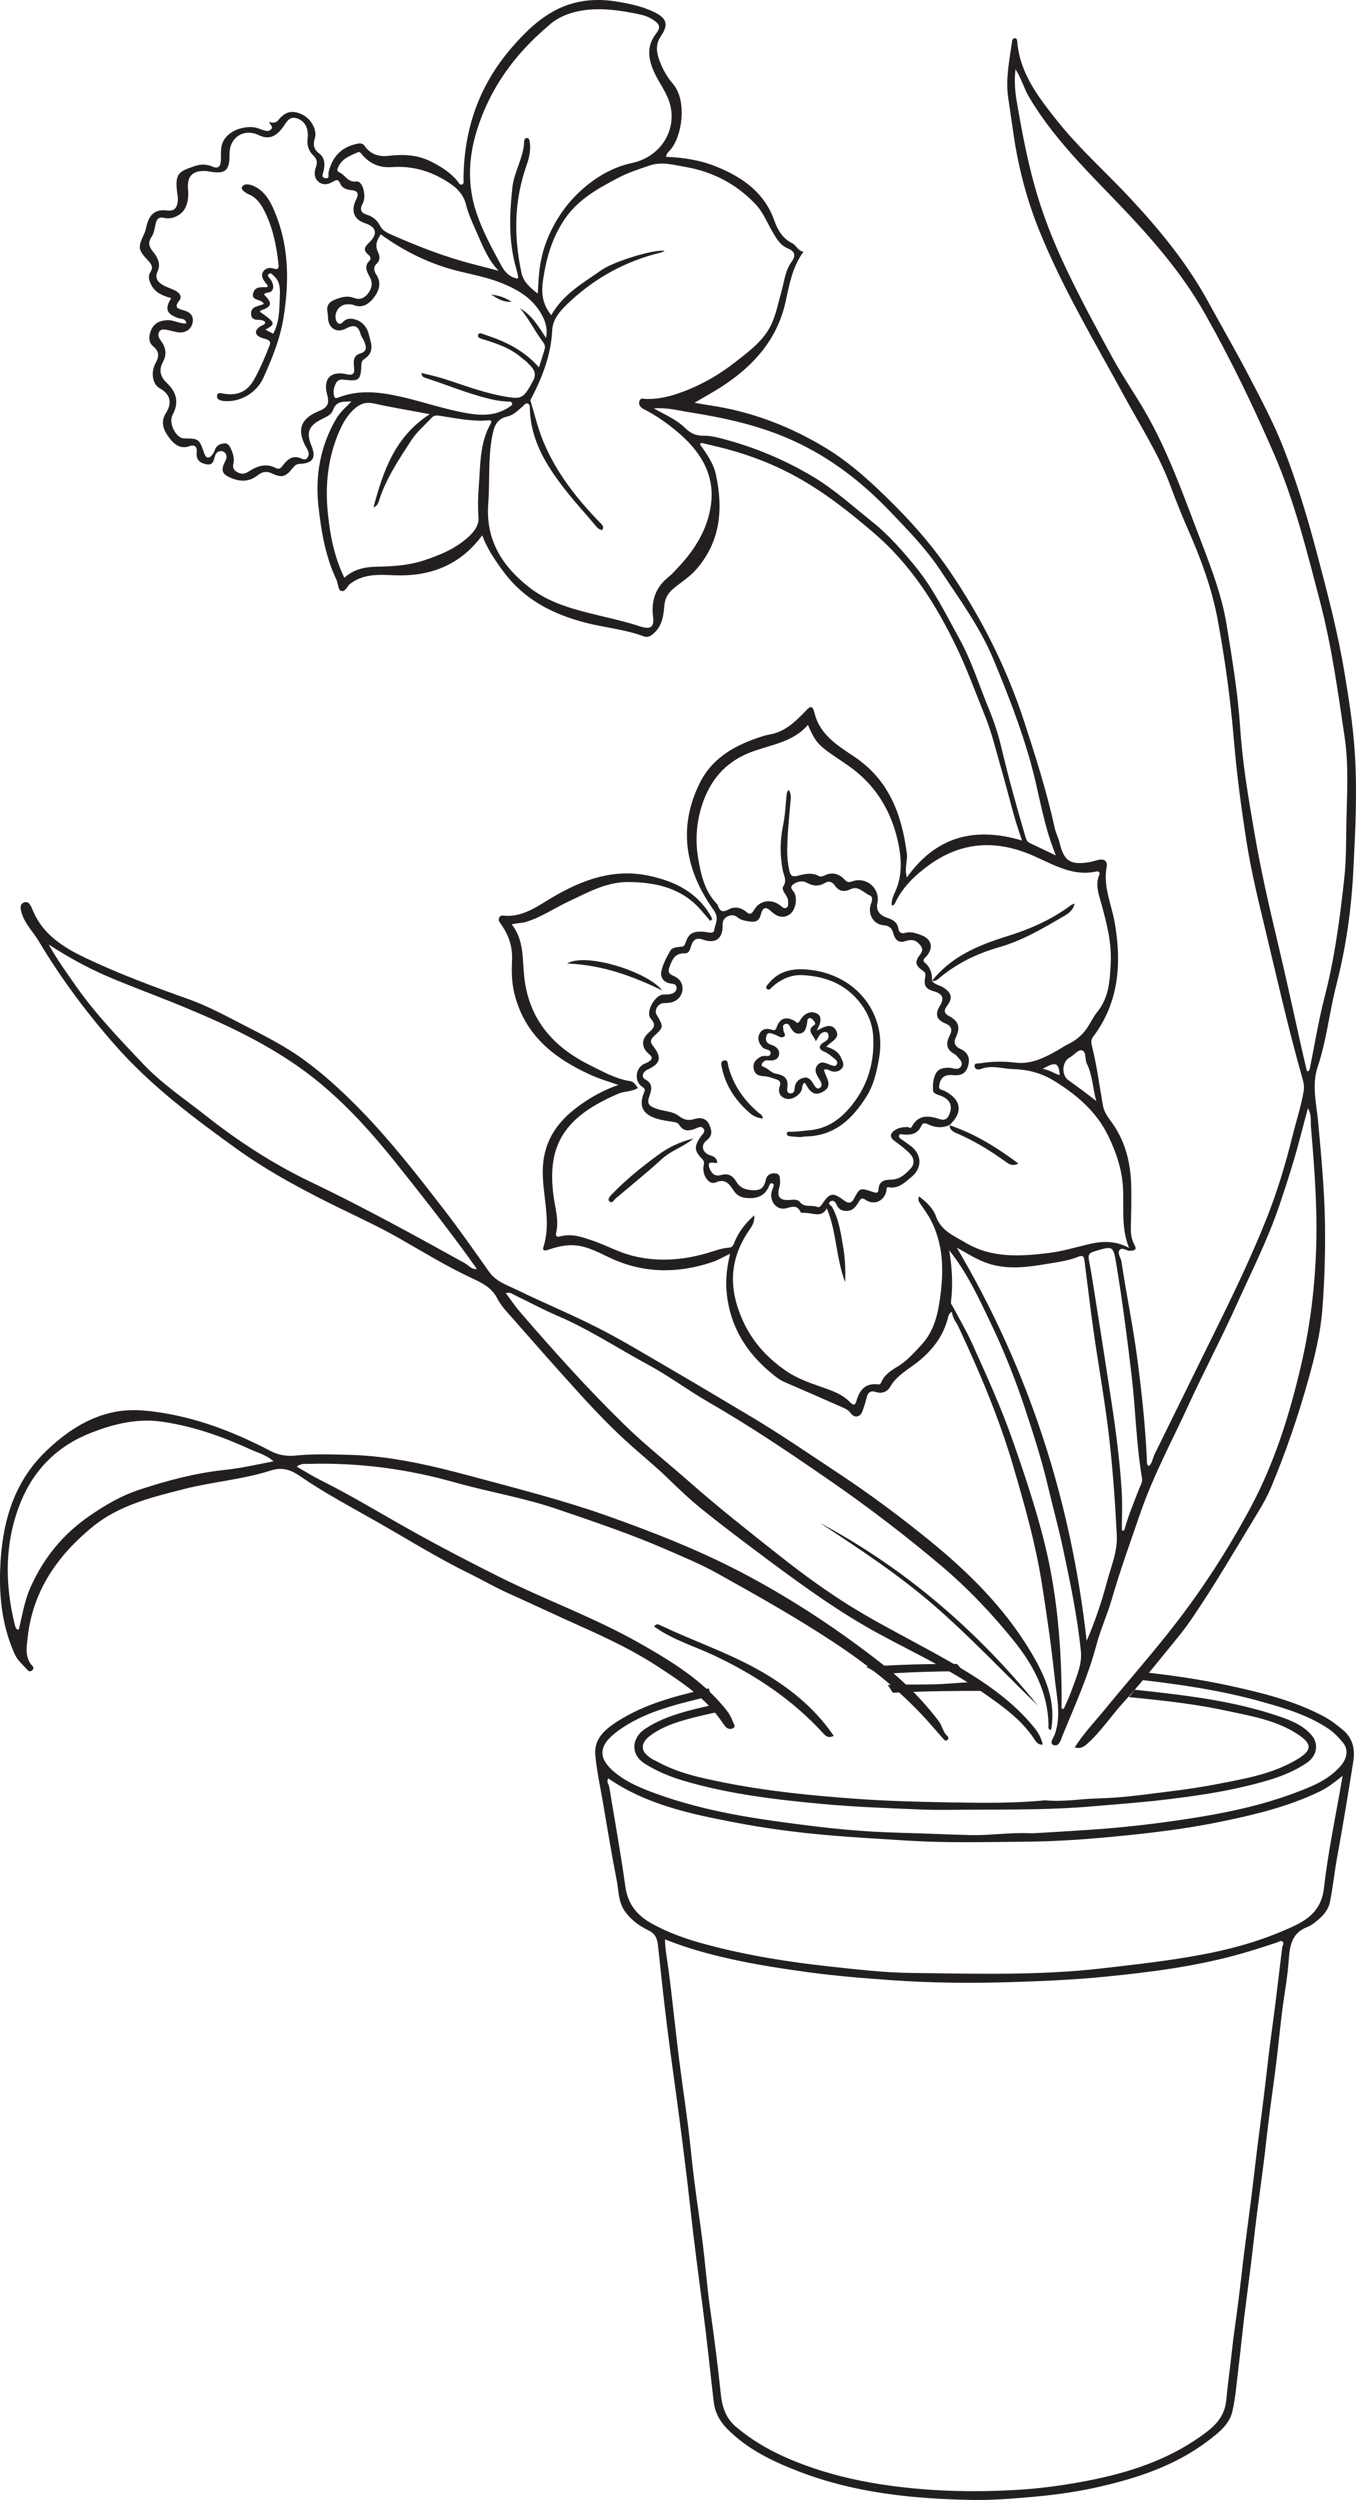
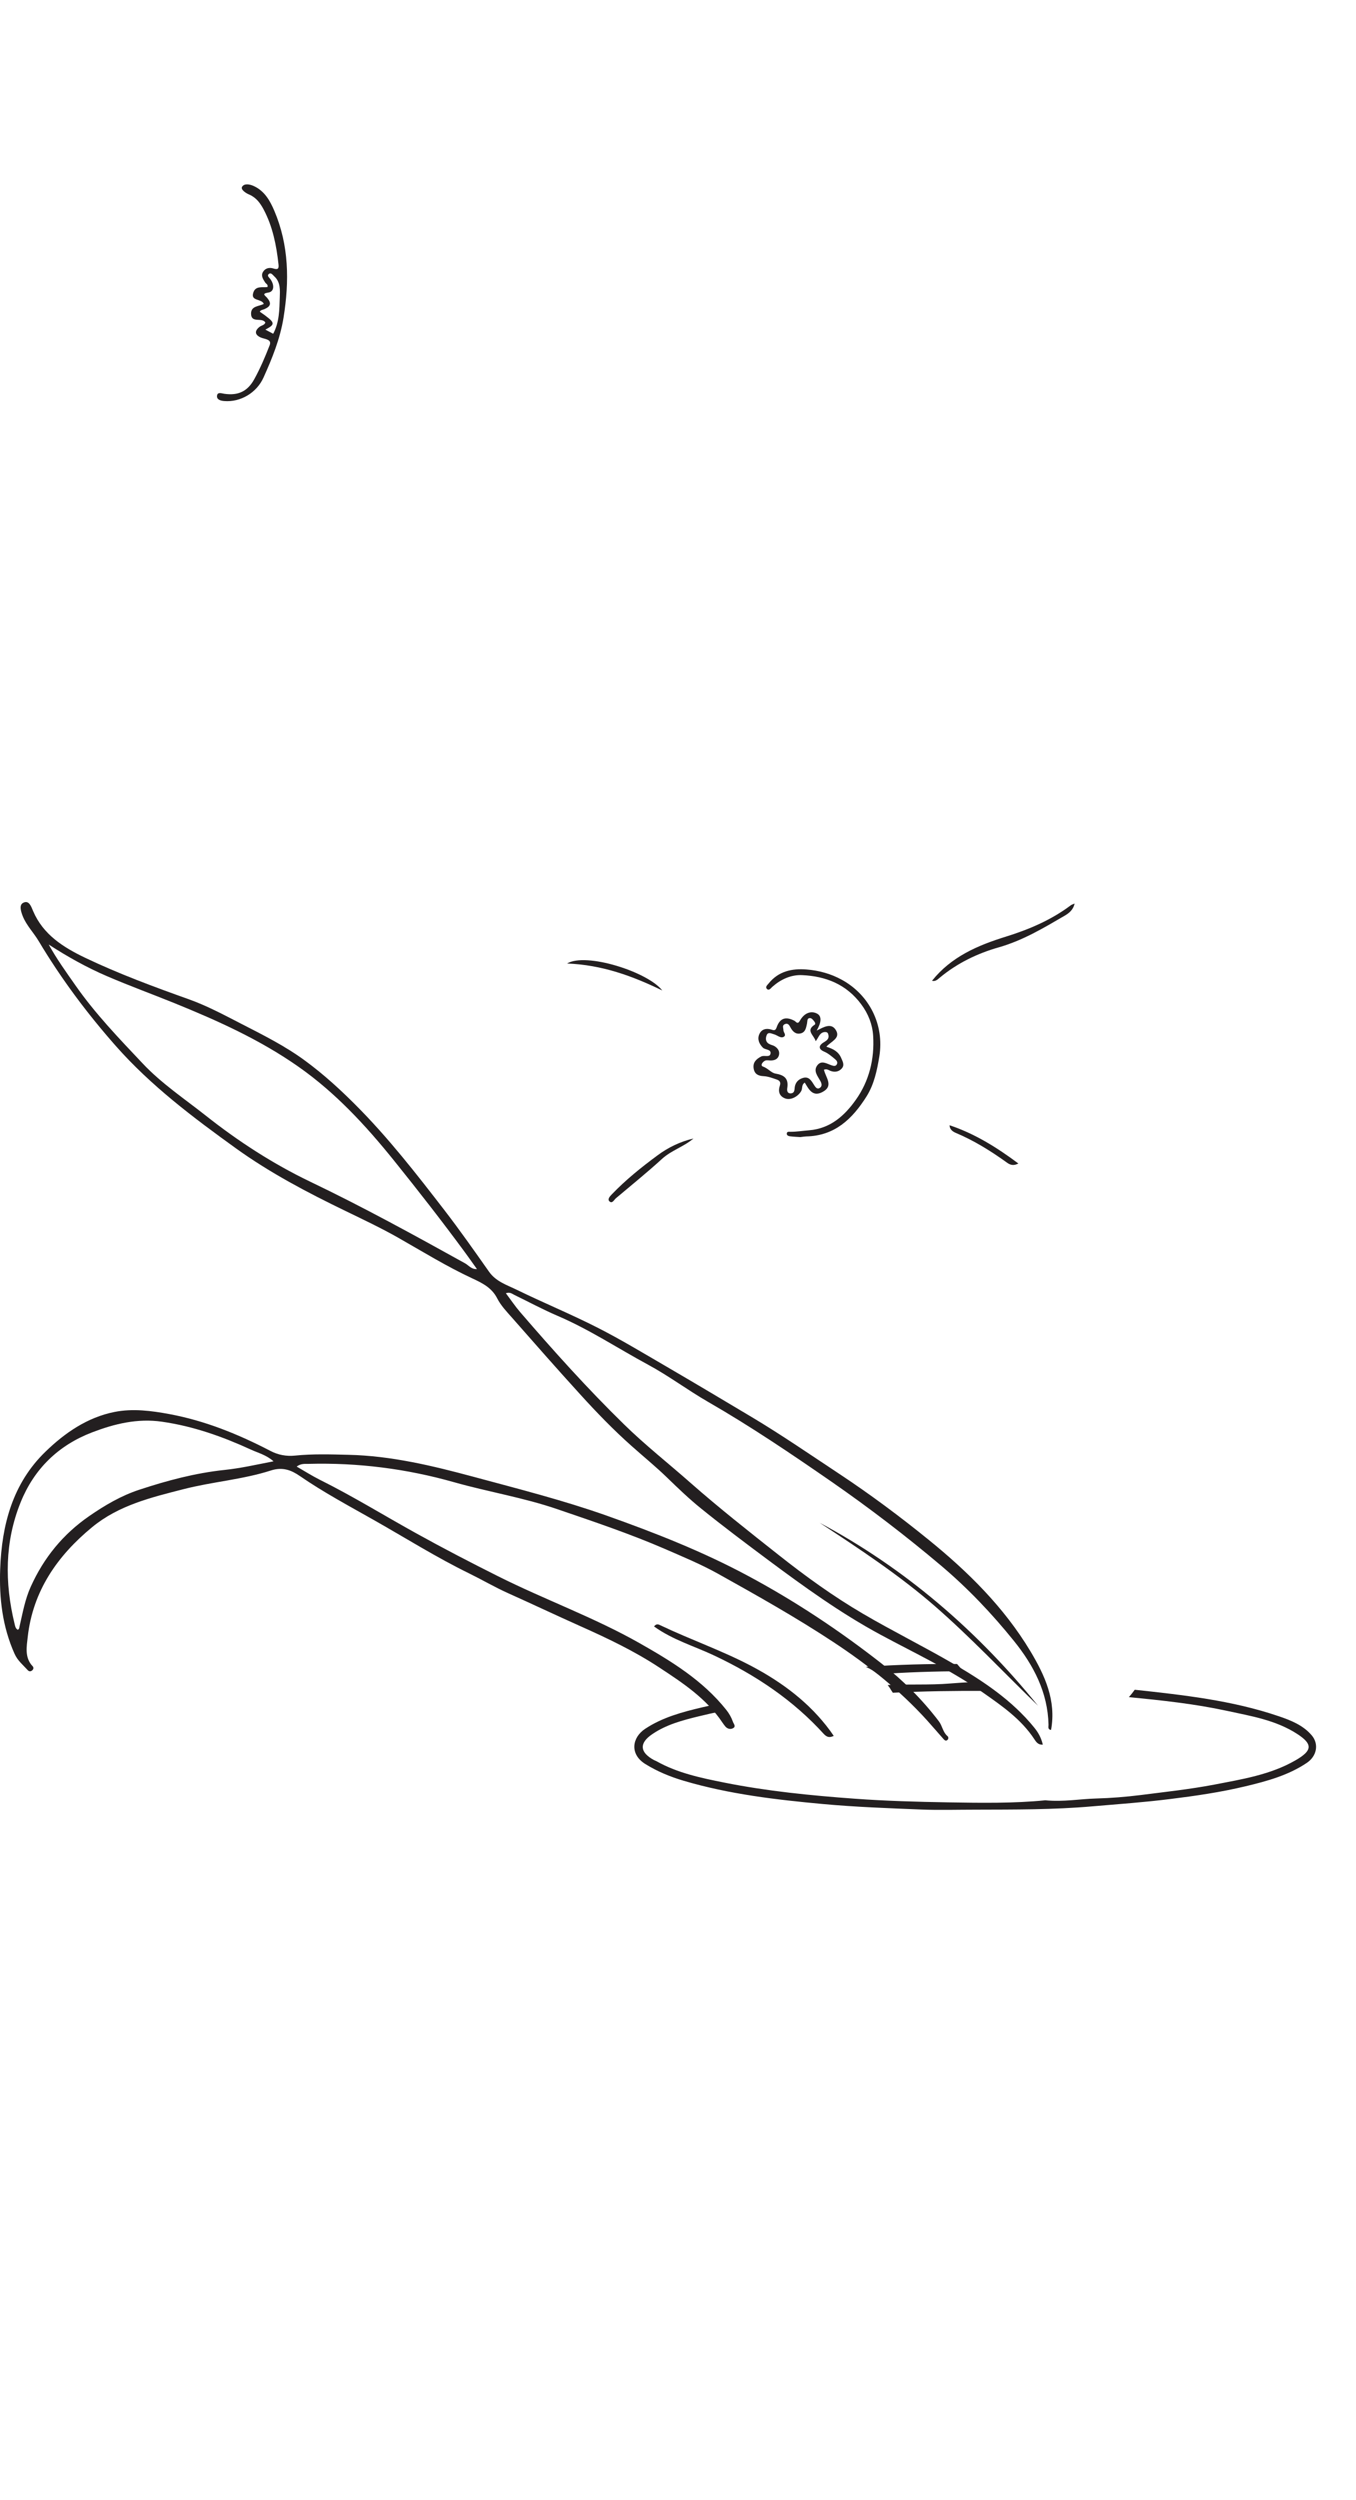
<svg xmlns="http://www.w3.org/2000/svg" width="119.822pt" height="220.76pt" viewBox="0 0 119.822 220.76" version="1.1">
  <defs>
    <clipPath id="clip1">
      <path d="M 12 0 L 119.82 0 L 119.82 155 L 12 155 Z M 12 0 " />
    </clipPath>
    <clipPath id="clip2">
-       <path d="M 52 147 L 119.82 147 L 119.82 220.762 L 52 220.762 Z M 52 147 " />
-     </clipPath>
+       </clipPath>
  </defs>
  <g id="surface1">
    <g clip-path="url(#clip1)" clip-rule="nonzero">
-       <path style=" stroke:none;fill-rule:evenodd;fill:rgb(13.73%,12.16%,12.549%);fill-opacity:1;" d="M 93.645 94.941 C 93.547 93.82 93.297 93.727 92.129 94.383 C 92.695 94.461 93.105 94.777 93.645 94.941 M 96.871 97.223 C 96.555 96.129 96.555 94.977 96.043 93.941 C 95.852 93.562 96 92.902 95.641 92.762 C 95.289 92.625 94.93 93.168 94.543 93.367 C 93.844 93.727 93.762 94.926 94.406 95.383 C 95.23 95.973 96.043 96.57 96.871 97.223 M 99.133 135.129 C 99.199 135.137 99.27 135.145 99.34 135.152 C 99.684 133.871 100.199 132.652 100.676 131.422 C 100.785 131.137 100.969 130.883 100.91 130.527 C 100.395 127.488 100.348 124.406 99.98 121.352 C 99.598 118.125 99.184 114.902 98.652 111.699 C 98.367 109.984 98.383 110 96.695 110.504 C 96.195 110.648 96.137 110.855 96.234 111.332 C 96.492 112.637 96.672 113.961 96.887 115.273 C 97.312 117.879 97.703 120.488 98.109 123.098 C 98.555 125.969 98.949 128.844 99.121 131.742 C 99.188 132.867 99.133 134.004 99.133 135.129 M 44.059 23.91 C 43.055 22.859 42.59 21.574 42.051 20.359 C 41.711 19.602 41.363 18.828 41.16 18 C 40.98 17.293 40.5 16.711 39.887 16.285 C 38.305 15.176 36.559 14.613 34.621 14.758 C 33.539 14.836 32.676 14.457 31.988 13.648 C 31.875 13.52 31.805 13.359 31.586 13.461 C 30.945 13.754 30.266 13.977 29.926 14.68 C 29.828 14.879 29.695 15.098 29.996 15.223 C 30.508 15.441 30.73 16.133 31.48 16.023 C 31.82 15.977 32.062 16.422 32.137 16.801 C 32.219 17.211 32.238 17.633 32.035 18.012 C 31.777 18.488 31.887 18.801 32.406 18.957 C 32.945 19.117 33.332 19.441 33.59 19.949 C 33.762 20.285 34.078 20.492 34.414 20.645 C 36.848 21.727 39.324 22.699 41.914 23.355 C 42.629 23.535 43.344 23.727 44.059 23.91 M 83.875 110.406 C 84.133 111.934 84.219 113.449 84.031 114.973 C 84.008 115.133 84.121 115.234 84.188 115.363 C 84.766 116.449 85.398 117.52 85.906 118.641 C 87.164 121.441 88.445 124.234 89.465 127.141 C 90.523 130.16 91.543 133.188 92.309 136.297 C 93.328 140.418 93.727 144.613 93.801 148.844 C 93.816 149.523 93.805 150.203 93.805 150.883 C 93.871 150.887 93.934 150.891 94 150.895 C 94.238 150.344 94.504 149.809 94.699 149.246 C 95.086 148.129 95.633 147.02 95.512 145.809 C 95.195 142.719 94.559 139.68 93.91 136.648 C 93.508 134.777 92.996 132.934 92.559 131.07 C 92.02 128.801 91.301 126.59 90.574 124.379 C 89.719 121.801 88.715 119.281 87.543 116.832 C 86.48 114.605 85.449 112.367 83.875 110.406 M 93.293 75.535 C 93.102 75.012 92.961 74.656 92.84 74.297 C 92.082 72.047 91.727 69.695 91.094 67.41 C 90.215 64.246 89.023 61.199 87.766 58.188 C 86.594 55.371 84.762 52.883 83.082 50.34 C 81.82 48.434 80.215 46.801 78.637 45.152 C 76.184 42.586 73.434 40.453 70.184 38.957 C 67.172 37.566 63.98 36.883 60.742 36.375 C 59.836 36.23 58.922 35.973 57.77 36.066 C 58.863 36.656 59.832 37.094 60.566 37.816 C 61.031 38.277 61.512 38.477 62.105 38.473 C 62.672 38.465 63.211 38.574 63.754 38.719 C 66.613 39.461 69.309 40.582 71.848 42.098 C 73.75 43.234 75.379 44.723 77.102 46.098 C 78.516 47.227 79.688 48.574 80.828 49.953 C 82.457 51.93 83.578 54.23 84.805 56.461 C 85.871 58.398 86.52 60.516 87.363 62.551 C 87.824 63.672 88.207 64.816 88.484 66 C 89.117 68.66 89.844 71.301 90.621 73.922 C 90.684 74.145 90.773 74.336 90.988 74.438 C 91.707 74.781 92.422 75.121 93.293 75.535 M 30.43 51.02 C 31.242 50.273 32.211 50.066 33.262 50.043 C 34.668 50.012 36.062 49.941 37.426 49.496 C 38.938 49 40.375 48.402 41.543 47.27 C 42 46.824 42.328 46.289 42.281 45.684 C 42.215 44.781 42.238 43.891 42.305 43 C 42.453 41.105 42.367 39.16 43.352 37.422 C 43.492 37.176 43.375 37.102 43.16 37.117 C 41.668 37.242 40.215 36.918 38.758 36.699 C 38.539 36.672 38.312 36.703 38.148 36.883 C 37.539 37.539 36.832 38.133 36.352 38.871 C 35.246 40.574 34.102 42.27 33.48 44.242 C 33.414 44.445 33.328 44.691 33 44.805 C 33.863 41.598 34.887 38.559 37.977 36.574 C 36.199 36.238 34.598 35.977 33.02 35.625 C 32.078 35.41 31.48 35.883 30.945 36.484 C 30.531 36.953 30.227 37.512 29.973 38.102 C 28.973 40.406 28.719 42.836 28.969 45.293 C 29.164 47.238 29.531 49.176 30.43 51.02 M 33.645 20.695 C 33.297 21.199 33.109 21.684 33.414 22.285 C 33.555 22.566 33.613 22.977 33.32 23.246 C 32.945 23.594 33.043 23.922 33.27 24.277 C 33.738 25.02 33.473 25.723 33.02 26.301 C 32.602 26.828 32.039 27.25 31.25 26.938 C 31.059 26.859 30.82 26.863 30.605 26.879 C 29.918 26.918 29.445 27.727 29.727 28.348 C 29.875 28.66 30.102 28.656 30.301 28.438 C 30.59 28.125 30.941 28.094 31.301 28.188 C 32.004 28.367 32.426 28.863 32.594 29.535 C 32.766 30.246 33.121 31 32.324 31.605 C 32.152 31.734 31.945 31.844 31.934 32.164 C 31.887 33.57 31.746 33.691 30.426 33.531 C 30.098 33.492 29.848 33.527 29.688 33.836 C 29.492 34.215 29.41 34.617 29.539 35.027 C 29.598 35.215 29.766 35.152 29.906 35.098 C 31.707 34.398 33.516 34.609 35.34 35.012 C 37.375 35.465 39.352 36.176 41.414 36.512 C 42.684 36.719 43.93 36.688 45.043 35.91 C 45.156 35.828 45.32 35.754 45.238 35.574 C 45.18 35.445 45.035 35.465 44.914 35.461 C 44.332 35.445 43.762 35.348 43.191 35.207 C 41.305 34.746 39.516 33.992 37.672 33.395 C 37.496 33.336 37.254 33.301 37.242 32.934 C 37.926 33.105 38.562 33.234 39.18 33.434 C 41.094 34.047 42.969 34.781 44.977 35.074 C 46.105 35.238 46.32 35.105 47.117 33.598 C 47.523 32.824 46.988 32.43 46.562 31.98 C 46.43 31.84 46.258 31.738 46.113 31.613 C 45.117 30.738 43.902 30.336 42.672 29.957 C 42.465 29.891 42.156 29.824 42.25 29.566 C 42.344 29.309 42.637 29.488 42.824 29.547 C 44.613 30.125 46.281 30.91 47.625 32.441 C 47.812 31.836 47.996 31.316 48.137 30.789 C 48.203 30.539 48.094 30.359 47.914 30.113 C 47.223 29.18 46.715 28.117 45.949 27.223 C 46.996 27.824 47.582 28.816 48.246 29.84 C 48.41 29.07 48.211 28.434 47.895 27.836 C 47.105 26.352 45.754 25.562 44.262 24.973 C 43.066 24.496 41.801 24.258 40.555 23.953 C 38.027 23.336 35.738 22.215 33.645 20.695 M 84.543 110.168 C 90.906 120.938 94.633 132.469 96.023 144.895 C 96.781 143.129 97.352 141.434 97.809 139.707 C 98.172 138.34 98.762 137.027 98.684 135.531 C 98.539 132.727 98.344 129.918 98.031 127.125 C 97.668 123.926 97.09 120.75 96.633 117.559 C 96.344 115.523 96.105 113.48 95.844 111.438 C 95.801 111.109 95.793 110.766 95.289 110.973 C 94.453 111.32 93.555 111.434 92.672 111.582 C 90.949 111.871 89.223 112.141 87.477 111.621 C 86.438 111.312 85.551 110.723 84.543 110.168 M 45.73 24.605 C 45.758 24.551 45.797 24.504 45.789 24.465 C 45.734 24.203 45.684 23.941 45.609 23.688 C 44.926 21.332 45.012 18.949 45.277 16.543 C 45.434 15.133 46.281 13.906 46.316 12.473 C 46.32 12.34 46.406 12.164 46.582 12.184 C 46.75 12.199 46.789 12.379 46.809 12.516 C 46.926 13.23 46.762 13.938 46.531 14.59 C 45.43 17.699 45.391 20.848 46.07 24.047 C 46.25 24.91 46.832 25.375 47.516 25.93 C 47.547 25.422 47.57 25.039 47.594 24.656 C 47.672 23.363 47.934 22.102 48.445 20.922 C 49.102 19.398 50.023 18.035 51.258 16.895 C 52.586 15.668 54.133 14.754 55.867 14.387 C 58.246 13.883 59.812 11.656 59.223 9.273 C 58.953 8.184 58.23 7.336 57.789 6.34 C 57.285 5.211 57.113 4.074 57.961 2.988 C 58.41 2.414 58.312 2.145 57.707 1.746 C 57.309 1.484 56.875 1.336 56.43 1.25 C 54.836 0.922 53.23 0.676 51.605 0.906 C 50.516 1.062 49.477 1.41 48.613 2.141 C 47.691 2.922 46.816 3.75 46.012 4.664 C 44.371 6.531 43.133 8.617 42.32 10.961 C 41.418 13.547 41.215 16.156 42.105 18.801 C 42.66 20.441 43.48 21.949 44.309 23.469 C 44.656 24.102 45.059 24.473 45.73 24.605 M 20.285 13.586 C 20.301 15.09 19.926 15.406 18.434 15.137 C 18.363 15.125 18.293 15.113 18.219 15.105 C 17.004 15.039 16.508 15.551 16.617 16.746 C 16.668 17.285 16.625 17.809 16.395 18.312 C 16.086 19 15.195 19.426 14.469 19.234 C 14.047 19.125 13.852 19.344 13.758 19.738 C 13.668 20.141 13.617 20.59 13.395 20.914 C 13.051 21.426 13.164 21.781 13.512 22.211 C 13.918 22.711 14.234 23.293 13.93 23.953 C 13.652 24.547 13.938 24.891 14.375 25.16 C 14.703 25.359 15.086 25.465 15.434 25.633 C 15.832 25.82 16.141 26.172 15.84 26.547 C 15.359 27.148 15.703 27.258 16.184 27.387 C 16.77 27.543 17.16 27.863 17.012 28.527 C 16.879 29.133 16.312 29.453 15.66 29.332 C 15.375 29.281 15.094 29.199 14.812 29.141 C 14.547 29.086 14.227 29.031 14.074 29.281 C 13.906 29.543 14.023 29.832 14.215 30.086 C 14.641 30.656 14.766 31.285 14.414 31.93 C 14.016 32.66 14.145 33.25 14.742 33.816 C 15.582 34.613 15.855 35.512 15.254 36.629 C 14.859 37.355 15.559 38.695 16.242 38.711 C 17.59 38.73 17.59 38.73 18.055 40.047 C 18.203 40.465 18.441 40.535 18.734 40.188 C 18.855 40.043 18.941 39.855 19.008 39.68 C 19.148 39.297 19.492 39.191 19.812 39.152 C 20.148 39.113 20.312 39.41 20.43 39.688 C 20.605 40.09 20.73 40.496 20.621 40.957 C 20.508 41.438 20.809 41.672 21.223 41.797 C 21.594 41.91 21.875 41.695 22.164 41.523 C 22.844 41.109 23.566 40.926 24.301 41.297 C 24.664 41.477 24.781 41.375 24.992 41.102 C 25.348 40.637 25.762 40.207 26.461 40.422 C 26.691 40.492 26.957 40.727 27.176 40.402 C 27.387 40.09 27.23 39.812 27.07 39.527 C 26.199 37.996 26.531 36.973 28.168 36.305 C 28.867 36.02 29.145 35.711 28.918 34.887 C 28.512 33.438 29.227 32.715 30.645 33.051 C 31.25 33.191 31.344 32.922 31.285 32.449 C 31.223 31.938 31.211 31.402 31.789 31.23 C 32.52 31.016 32.352 30.59 32.172 30.121 C 32.094 29.918 31.93 29.746 31.875 29.539 C 31.668 28.77 31.316 28.617 30.57 29.012 C 29.707 29.469 28.973 28.938 28.98 27.977 C 28.98 27.836 28.961 27.688 28.934 27.547 C 28.836 27.043 29.043 26.699 29.496 26.504 C 30.062 26.258 30.652 26.07 31.258 26.305 C 31.812 26.52 32.238 26.305 32.535 25.898 C 32.84 25.484 32.977 25.02 32.68 24.473 C 32.441 24.031 32.129 23.516 32.66 23.012 C 32.828 22.844 32.699 22.617 32.555 22.496 C 32.051 22.082 32.211 21.816 32.629 21.41 C 33.43 20.625 33.238 20.035 32.25 19.707 C 31.246 19.375 30.992 18.586 31.469 17.621 C 31.738 17.066 31.617 16.836 30.98 16.781 C 30.555 16.738 30.211 16.582 30.051 16.191 C 29.895 15.824 29.738 15.863 29.453 16.031 C 29.039 16.277 28.57 16.402 28.156 16.059 C 27.719 15.695 27.758 15.176 27.926 14.715 C 28.074 14.297 27.98 14.012 27.695 13.738 C 27.258 13.32 27.105 12.809 27.18 12.215 C 27.281 11.363 26.973 10.746 26.336 10.484 C 25.562 10.172 25.324 10.797 24.984 11.258 C 24.344 12.129 23.688 12.332 22.867 11.934 C 21.566 11.301 20.27 12.133 20.285 13.586 M 63.391 102.691 C 63.055 102.73 62.461 102.445 62.676 103.094 C 62.797 103.469 63.07 103.945 63.703 103.762 C 64.273 103.594 64.727 103.762 65.047 104.32 C 65.406 104.953 66.012 105.117 66.719 105.098 C 67.391 105.078 67.555 104.688 67.68 104.137 C 67.77 103.746 68.121 103.566 68.531 103.613 C 68.977 103.668 68.906 104.051 68.934 104.348 C 68.949 104.512 68.906 104.688 68.863 104.848 C 68.629 105.691 68.891 106.023 69.781 105.961 C 70.102 105.938 70.473 105.875 70.668 106.133 C 71.098 106.695 71.75 106.348 72.25 106.59 C 72.402 106.664 72.578 106.434 72.691 106.266 C 73.328 105.316 73.621 105.277 74.574 105.996 C 74.918 106.254 75.211 106.32 75.461 105.852 C 75.965 104.883 76.004 104.875 77.09 105.242 C 77.332 105.324 77.613 105.43 77.629 105.043 C 77.66 104.305 78.156 104.168 78.723 104.168 C 79.52 104.164 80.031 103.664 80.496 103.152 C 80.844 102.77 80.762 102.25 80.418 101.887 C 80.02 101.477 79.559 101.121 79.094 100.789 C 78.625 100.453 78.586 100.129 79.07 99.801 C 79.402 99.578 79.793 99.523 80.188 99.52 C 80.312 99.52 80.457 99.707 80.562 99.5 C 81.168 98.375 82.09 98.508 83.082 98.836 C 83.465 98.961 83.715 98.805 83.879 98.422 C 84.211 97.641 83.957 97.051 83.055 96.734 C 82.785 96.641 82.465 96.547 82.449 96.289 C 82.418 95.785 82.449 95.242 82.688 94.801 C 82.938 94.328 83.461 94.258 83.965 94.293 C 84.086 94.301 84.203 94.352 84.324 94.367 C 84.543 94.391 84.766 94.406 84.906 94.184 C 85.07 93.926 84.953 93.711 84.789 93.523 C 84.645 93.355 84.504 93.168 84.324 93.066 C 83.57 92.648 83.578 92.09 83.934 91.406 C 84.172 90.945 84.074 90.59 83.539 90.375 C 82.75 90.055 82.598 89.547 83.043 88.84 C 83.465 88.172 83.305 87.758 82.551 87.547 C 81.824 87.348 81.609 87.039 81.75 86.305 C 81.797 86.059 81.805 85.906 81.578 85.746 C 80.879 85.258 80.793 84.961 81.293 84.305 C 81.621 83.879 81.496 83.645 81.188 83.32 C 80.844 82.949 80.426 82.965 80.047 83.094 C 79.359 83.324 79.074 82.938 78.934 82.414 C 78.805 81.93 78.562 81.746 78.078 81.703 C 77.23 81.633 76.711 80.824 76.91 79.984 C 76.988 79.672 77.234 79.227 76.852 79.066 C 76.309 78.84 75.855 78.184 75.156 78.52 C 74.574 78.801 74.125 78.707 73.762 78.184 C 73.551 77.879 73.25 77.762 72.941 77.945 C 72.383 78.281 71.875 78.27 71.301 77.953 C 70.895 77.727 70.406 77.844 70.062 78.117 C 69.695 78.418 70.16 78.668 70.246 78.934 C 70.453 79.547 70.254 80.406 69.797 80.727 C 69.266 81.105 68.723 81.016 68.125 80.461 C 67.668 80.035 67.402 80.105 67.234 80.742 C 67.102 81.254 66.848 81.457 66.297 81.379 C 65.879 81.32 65.496 81.277 65.152 80.992 C 64.863 80.75 64.516 80.781 64.199 80.977 C 63.918 81.145 63.848 81.418 63.855 81.727 C 63.879 82.867 63.223 83.363 62.156 82.984 C 61.66 82.809 61.336 82.867 61.117 83.402 C 61 83.695 60.945 84.184 60.559 84.18 C 59.785 84.168 59.52 84.477 59.223 85.211 C 58.934 85.906 59.129 86 59.629 86.23 C 60.457 86.605 60.547 87.703 59.832 88.273 C 59.48 88.551 59.078 88.566 58.66 88.578 C 58.164 88.59 57.785 89.195 58.016 89.586 C 58.648 90.676 58.664 90.691 57.801 91.484 C 57.461 91.801 57.43 92.016 57.727 92.391 C 58.504 93.387 58.359 93.926 57.242 94.441 C 56.785 94.656 56.641 95.109 57.012 95.312 C 57.672 95.672 57.617 96.148 57.406 96.727 C 57.145 97.434 57.281 97.641 58 97.902 C 58.66 98.141 59.426 98.105 59.992 98.547 C 60.445 98.902 60.84 98.977 61.383 98.809 C 61.895 98.652 62.414 98.734 62.676 99.316 C 62.91 99.836 62.988 100.277 62.426 100.719 C 61.867 101.16 62.094 101.844 62.812 102.039 C 63.129 102.125 63.336 102.277 63.391 102.691 M 115.488 94.598 C 115.547 94.586 115.602 94.582 115.66 94.57 C 115.684 94.504 115.723 94.441 115.738 94.375 C 116.164 92.281 116.496 90.172 117.031 88.109 C 117.938 84.625 118.402 81.078 118.789 77.512 C 118.957 75.965 118.941 74.41 118.969 72.863 C 119.012 70.277 119.199 67.684 118.82 65.109 C 118.227 61.078 117.668 57.043 116.637 53.094 C 115.477 48.664 114.383 44.23 112.543 40 C 110.723 35.816 108.746 31.73 106.504 27.754 C 104.273 23.781 101.258 20.488 98.141 17.266 C 95.504 14.543 92.859 11.84 90.918 8.547 C 90.48 7.809 90.273 6.965 89.734 6.113 C 89.605 7.238 89.707 8.191 89.875 9.145 C 90.289 11.535 90.738 13.918 91.379 16.258 C 92.09 18.855 93.078 21.355 94.242 23.793 C 95.504 26.438 96.895 29.016 98.301 31.582 C 99.16 33.148 100.176 34.629 101.082 36.168 C 103.238 39.844 104.617 43.863 106.133 47.809 C 107.043 50.191 107.965 52.578 108.387 55.152 C 108.879 58.188 109.391 61.223 109.59 64.293 C 109.793 67.418 110.32 70.496 110.852 73.57 C 111.391 76.715 112.094 79.84 112.84 82.949 C 113.617 86.195 114.316 89.465 115.051 92.727 C 115.191 93.352 115.344 93.973 115.488 94.598 M 48.715 27.828 C 49.758 25.969 51.523 24.992 53.141 23.855 C 54.277 23.059 57.867 21.98 58.738 22.156 C 58.578 22.227 58.477 22.285 58.367 22.312 C 55.355 23.039 52.707 24.469 50.438 26.559 C 49.68 27.258 48.844 28.082 48.797 29.145 C 48.695 31.309 47.953 33.23 46.988 35.105 C 46.938 35.207 46.844 35.285 46.887 35.43 C 47.238 36.562 47.504 37.727 47.945 38.82 C 49.07 41.633 50.906 43.969 52.992 46.125 C 53.18 46.316 53.418 46.477 53.215 46.809 C 52.867 46.766 52.688 46.492 52.492 46.258 C 51.762 45.383 50.988 44.551 50.273 43.66 C 48.477 41.418 46.895 39.09 46.82 36.07 C 46.816 35.902 46.824 35.699 46.629 35.637 C 46.438 35.574 46.328 35.762 46.207 35.867 C 45.781 36.23 45.375 36.664 44.824 36.781 C 43.852 36.992 43.641 37.727 43.492 38.527 C 43.117 40.496 43.293 42.504 43.145 44.48 C 42.895 47.754 44.445 50.082 46.855 51.934 C 48.676 53.332 50.91 53.859 53.105 54.395 C 54.262 54.672 55.422 54.934 56.547 55.309 C 57.438 55.605 57.832 55.418 57.707 54.477 C 57.523 53.023 57.938 51.855 59.086 50.938 C 59.391 50.695 59.645 50.395 59.914 50.113 C 61.438 48.512 62.574 46.641 62.836 44.457 C 63.16 41.77 61.777 39.727 59.777 38.066 C 58.879 37.32 57.926 36.656 56.883 36.125 C 56.602 35.984 56.402 35.766 56.5 35.426 C 56.602 35.074 56.906 35.234 57.121 35.234 C 58.055 35.25 58.949 35.07 59.832 34.773 C 61.766 34.129 63.508 33.133 65.094 31.883 C 66.328 30.914 67.613 29.965 68.254 28.434 C 68.613 27.578 68.789 26.676 69.039 25.789 C 69.297 24.883 69.379 23.895 69.945 23.121 C 70.41 22.492 70.141 22.152 69.625 21.941 C 69.031 21.699 68.73 21.238 68.422 20.746 C 67.859 19.844 67.496 18.809 66.758 18.027 C 65.07 16.25 62.988 15.164 60.57 14.742 C 59.523 14.559 58.469 14.258 57.41 14.613 C 56.492 14.926 55.555 15.223 54.699 15.668 C 52.879 16.625 51.078 17.59 49.867 19.398 C 48.766 21.043 48.258 22.832 47.984 24.754 C 47.828 25.863 47.91 26.855 48.715 27.828 M 83.906 99.344 C 83.293 99.625 82.688 99.586 82.082 99.316 C 81.832 99.203 81.57 99.062 81.41 99.426 C 81.078 100.16 80.457 100.25 79.77 100.176 C 79.652 100.16 79.527 100.094 79.453 100.238 C 79.391 100.371 79.469 100.473 79.574 100.547 C 79.867 100.762 80.172 100.965 80.461 101.18 C 81.484 101.945 81.512 103.148 80.527 103.945 C 79.945 104.414 79.418 104.988 78.547 104.844 C 78.277 104.797 78.355 105.047 78.32 105.199 C 78.109 106.074 77.242 106.457 76.488 105.953 C 76.129 105.711 76.039 105.887 75.883 106.133 C 75.664 106.488 75.43 106.852 74.977 106.914 C 74.504 106.977 74.117 106.855 73.914 106.355 C 73.836 106.168 73.648 105.93 73.402 106.082 C 73.055 106.305 73.449 106.434 73.531 106.582 C 74.145 107.719 74.316 108.977 74.523 110.219 C 74.676 111.148 74.723 112.094 74.684 113.227 C 73.844 111.016 73.938 108.77 73.059 106.703 C 72.59 107.605 71.75 107.055 71.016 107.102 C 70.922 107.105 70.766 107.09 70.742 107.039 C 70.414 106.277 69.863 106.637 69.336 106.719 C 68.621 106.828 68.027 106.098 68.168 105.336 C 68.199 105.172 68.266 105.008 68.32 104.848 C 68.371 104.707 68.426 104.551 68.223 104.492 C 68.074 104.453 68.02 104.59 67.973 104.699 C 67.59 105.645 66.852 105.879 65.914 105.781 C 65.445 105.73 65.094 105.543 64.832 105.145 C 64.453 104.57 64.109 104.035 63.219 104.422 C 62.652 104.664 62.035 103.785 62.168 102.98 C 62.207 102.742 62.281 102.578 62.051 102.348 C 61.324 101.621 61.32 101.211 61.949 100.328 C 62.102 100.117 62.379 99.918 62.141 99.641 C 61.922 99.387 61.668 99.582 61.414 99.68 C 60.879 99.883 60.375 99.93 60.02 99.332 C 59.902 99.133 59.68 99.098 59.453 99.062 C 58.949 98.988 58.449 98.918 57.961 98.758 C 56.805 98.379 56.441 97.676 56.887 96.539 C 56.984 96.293 57.062 96.16 56.754 95.969 C 56.078 95.551 56.117 94.469 56.789 94.016 C 56.949 93.91 57.152 93.871 57.309 93.762 C 57.574 93.582 57.75 93.41 57.375 93.102 C 56.652 92.504 56.637 91.785 57.348 91.164 C 57.801 90.77 57.988 90.492 57.5 89.941 C 57.027 89.406 57.828 87.902 58.566 87.828 C 58.758 87.809 58.953 87.824 59.145 87.797 C 59.48 87.75 59.785 87.594 59.785 87.223 C 59.785 86.863 59.449 86.883 59.188 86.836 C 58.594 86.727 58.332 86.242 58.438 85.766 C 58.582 85.133 58.895 84.527 59.223 83.961 C 59.391 83.672 59.797 83.625 60.145 83.605 C 60.352 83.594 60.477 83.547 60.559 83.301 C 60.844 82.43 61.184 82.23 62.121 82.27 C 62.465 82.281 63.047 82.516 63.102 82.164 C 63.184 81.602 63.59 81.098 63.066 80.367 C 60.562 76.867 59.859 73.078 61.863 69.086 C 62.887 67.043 64.738 65.926 66.84 65.195 C 67.227 65.059 67.625 64.93 68.027 64.855 C 69.328 64.629 70.23 63.773 71.09 62.887 C 71.535 62.426 71.766 62.117 71.988 63.008 C 72.461 64.898 74.035 65.844 75.484 66.816 C 78.57 68.879 79.691 71.945 80.137 75.402 C 80.215 76.02 79.902 76.637 80.137 77.48 C 82.707 73.875 86.098 72.969 90.312 74.223 C 89.918 73.113 89.633 72.152 89.375 71.188 C 88.844 69.176 88.281 67.176 87.711 65.176 C 87.523 64.523 87.301 63.883 87.051 63.254 C 86.223 61.211 85.473 59.129 84.52 57.145 C 82.703 53.359 80.473 49.852 77.238 47.078 C 75.078 45.227 72.844 43.461 70.348 42.09 C 68.09 40.844 65.672 39.973 63.152 39.387 C 62.777 39.297 62.402 39.203 62.023 39.117 C 61.988 39.109 61.945 39.156 61.84 39.211 C 62.434 40.066 63.055 40.91 63.273 41.953 C 63.91 44.965 63.668 47.793 61.559 50.242 C 60.969 50.934 60.191 51.398 59.504 51.977 C 59.004 52.398 58.75 52.871 58.699 53.527 C 58.629 54.449 58.477 55.367 57.676 56.008 C 57.43 56.199 57.203 56.305 56.879 56.188 C 55.234 55.578 53.477 55.43 51.789 55 C 48.871 54.25 46.32 52.965 44.469 50.453 C 43.734 49.453 43.043 48.457 42.613 47.27 C 40.652 49.934 37.992 50.922 34.844 50.801 C 33.477 50.742 32.133 50.648 30.938 51.555 C 30.656 51.77 30.5 52.352 30.094 52.16 C 29.875 52.055 29.879 51.512 29.727 51.191 C 28.754 49.145 28.387 46.93 28.141 44.727 C 27.836 42.008 28.305 39.363 29.723 36.953 C 30.07 36.363 30.586 35.941 31.059 35.449 C 30.41 35.484 29.727 35.352 29.426 36.211 C 29.262 36.668 28.77 36.836 28.363 37.047 C 27.266 37.617 27.047 38.215 27.523 39.363 C 27.957 40.43 27.652 40.914 26.492 40.961 C 26.141 40.969 25.988 41.188 25.797 41.418 C 25.223 42.117 24.863 42.207 24.039 41.809 C 23.582 41.586 23.18 41.648 22.812 41.941 C 22.043 42.566 21.242 42.566 20.363 42.184 C 19.68 41.891 19.512 41.59 19.816 40.898 C 19.906 40.699 20.047 40.516 20.016 40.285 C 19.984 40.047 19.828 39.875 19.598 39.84 C 19.289 39.797 19.078 39.984 18.996 40.266 C 18.871 40.691 18.824 41.145 18.164 40.984 C 17.555 40.84 17.316 40.52 17.383 39.891 C 17.422 39.496 17.23 39.223 16.754 39.395 C 15.934 39.695 15.391 39.234 14.953 38.66 C 14.469 38.023 14.152 37.293 14.645 36.508 C 15.168 35.684 15.168 34.863 14.094 34.273 C 13.484 33.938 13.305 32.887 13.73 32.098 C 14.051 31.508 14.117 31.07 13.539 30.59 C 13.074 30.199 13.141 29.629 13.371 29.109 C 13.656 28.473 14.211 28.285 14.863 28.273 C 15.398 28.27 15.875 28.605 16.465 28.555 C 16.387 28.082 15.984 28.176 15.738 28.086 C 14.711 27.719 14.535 27.27 15.129 26.328 C 14.414 26.129 13.742 25.879 13.371 25.168 C 13.168 24.781 13.043 24.402 13.301 24.004 C 13.559 23.613 13.383 23.336 13.113 23.043 C 12.18 22.031 12.168 21.879 12.75 20.617 C 12.863 20.379 12.91 20.109 12.977 19.852 C 13.227 18.887 13.777 18.453 14.781 18.586 C 15.477 18.676 15.641 18.281 15.707 17.77 C 15.746 17.484 15.676 17.191 15.641 16.902 C 15.453 15.281 15.844 15.125 17.262 14.648 C 17.723 14.496 18.27 14.48 18.766 14.707 C 19.289 14.941 19.488 14.68 19.516 14.191 C 19.543 13.758 19.488 13.305 19.582 12.891 C 19.883 11.578 21.445 11.125 22.402 11.238 C 22.711 11.273 23.004 11.41 23.305 11.504 C 23.52 11.566 23.719 11.621 23.922 11.449 C 24.211 11.207 23.867 11.047 23.773 10.758 C 24.184 10.906 24.414 10.836 24.645 10.547 C 25.238 9.805 25.922 9.707 26.781 10.152 C 27.504 10.527 28.043 11.496 27.824 12.207 C 27.648 12.773 27.711 13.176 28.195 13.543 C 28.738 13.957 28.719 14.543 28.586 15.141 C 28.539 15.359 28.344 15.656 28.73 15.727 C 29.168 15.809 28.984 15.43 29.027 15.23 C 29.336 13.914 30.094 13.035 31.438 12.723 C 31.727 12.652 32.02 12.59 32.227 12.895 C 32.742 13.633 33.492 13.863 34.332 13.762 C 35.664 13.598 36.949 13.672 38.16 14.301 C 39.027 14.75 39.848 15.262 40.465 16.043 C 40.559 16.168 40.648 16.379 40.855 16.281 C 41.008 16.207 40.957 16.031 40.957 15.887 C 40.969 11.461 42.32 7.527 45.254 4.164 C 46.426 2.816 47.684 1.582 49.297 0.793 C 50.965 -0.02 52.746 -0.156 54.559 0.148 C 55.684 0.336 56.797 0.57 57.836 1.082 C 58.918 1.609 59.094 2.18 58.406 3.18 C 57.992 3.777 57.973 4.383 58.176 5.051 C 58.445 5.922 58.883 6.727 59.461 7.398 C 60.75 8.902 60.277 12.082 59.207 13.266 C 59.066 13.418 58.875 13.559 58.867 13.852 C 60.422 13.902 61.941 14.152 63.383 14.746 C 65.672 15.691 67.582 17.043 68.441 19.523 C 68.723 20.336 69.18 21.066 69.988 21.469 C 70.383 21.668 70.512 22.168 71 22.227 C 70.039 23.543 69.758 25.055 69.441 26.547 C 68.715 29.953 66.598 32.309 63.777 34.141 C 63.051 34.613 62.281 35.027 61.367 35.566 C 61.863 35.648 62.219 35.719 62.578 35.77 C 66.277 36.301 69.688 37.582 72.895 39.512 C 75.23 40.922 77.168 42.742 79.078 44.652 C 80.902 46.48 82.562 48.426 84.008 50.559 C 86.777 54.66 88.977 59.035 90.512 63.746 C 91.52 66.836 92.504 69.93 93.199 73.109 C 93.293 73.555 93.523 73.969 93.629 74.41 C 94.012 76.023 94.566 76.406 96.223 76.137 C 96.488 76.098 96.742 76.016 97 75.945 C 97.516 75.805 97.891 75.996 97.793 76.531 C 97.457 78.289 98.219 79.852 98.508 81.508 C 99.125 85.062 98.879 88.527 96.59 91.559 C 96.402 91.809 96.41 92.035 96.477 92.309 C 96.914 94.051 97.145 95.836 97.457 97.602 C 97.551 98.137 97.828 98.559 98.129 98.961 C 99.414 100.66 99.902 102.605 99.961 104.684 C 99.992 105.922 99.949 107.16 99.926 108.398 C 99.918 108.918 99.973 109.426 100.227 109.883 C 100.5 110.379 100.273 110.426 99.84 110.449 C 99.504 110.465 99.082 110.031 98.879 110.473 C 98.77 110.711 99.055 111.105 99.102 111.434 C 99.531 114.316 100.133 117.168 100.508 120.055 C 100.895 123.043 101.223 126.031 101.348 129.039 C 101.352 129.176 101.316 129.336 101.52 129.461 C 101.836 129.184 101.859 128.742 102.035 128.391 C 103.949 124.523 105.84 120.645 107.75 116.777 C 109.238 113.754 110.684 110.703 111.93 107.574 C 112.867 105.215 113.602 102.77 114.215 100.297 C 114.543 98.98 114.969 97.691 115.199 96.348 C 115.266 95.93 115.188 95.578 115.086 95.223 C 113.836 90.84 112.844 86.387 111.777 81.961 C 111.172 79.438 110.555 76.914 110.152 74.348 C 109.688 71.379 109.289 68.395 109.035 65.398 C 108.734 61.789 108.25 58.211 107.586 54.652 C 107.074 51.926 106.113 49.336 104.996 46.801 C 104.43 45.516 103.91 44.207 103.422 42.891 C 102.387 40.094 100.766 37.605 99.355 35.004 C 96.727 30.172 93.887 25.441 91.82 20.324 C 90.738 17.648 90.004 14.848 89.578 11.98 C 89.414 10.879 89.262 9.777 89.094 8.672 C 88.848 7.012 89.18 5.387 89.418 3.758 C 89.438 3.602 89.438 3.387 89.668 3.375 C 89.863 3.363 89.879 3.543 89.891 3.688 C 90.121 6.477 91.742 8.555 93.395 10.641 C 95.379 13.137 97.77 15.242 99.93 17.566 C 102.551 20.383 104.961 23.336 106.805 26.727 C 108.035 28.98 109.324 31.199 110.504 33.477 C 111.555 35.492 112.621 37.52 113.445 39.633 C 114.598 42.602 115.523 45.656 116.34 48.742 C 117.281 52.285 118.215 55.824 118.812 59.441 C 119.184 61.684 119.539 63.926 119.699 66.207 C 119.953 69.805 119.766 73.387 119.582 76.965 C 119.406 80.352 118.926 83.723 118.078 87.012 C 117.465 89.383 117.23 91.844 116.449 94.164 C 115.891 95.828 116.324 97.406 116.473 99.027 C 116.75 102.047 117.035 105.059 117.082 108.102 C 117.117 110.598 117.043 113.078 116.855 115.562 C 116.695 117.676 116.195 119.727 115.633 121.754 C 114.723 125.023 113.625 128.227 112.312 131.355 C 112.004 132.09 111.613 132.797 111.199 133.477 C 109.27 136.641 107.418 139.855 105.324 142.918 C 104.617 143.961 103.801 144.934 103 145.91 C 101.805 147.367 100.633 148.852 99.355 150.238 C 98.223 151.465 97.312 152.883 96.055 154 C 95.75 154.273 95.43 154.453 94.965 154.301 C 95.766 153.043 96.785 151.98 97.711 150.848 C 99.773 148.336 101.93 145.898 103.914 143.324 C 106.375 140.141 108.551 136.754 110.461 133.203 C 112.617 129.199 113.957 124.918 114.98 120.512 C 115.781 117.07 116.199 113.594 116.305 110.062 C 116.414 106.535 116.137 103.031 115.844 99.527 C 115.797 98.984 115.914 98.426 115.57 97.863 C 115.359 98.664 115.145 99.461 114.938 100.258 C 114.395 102.348 113.746 104.398 113.051 106.441 C 112.031 109.461 110.586 112.293 109.285 115.184 C 107.934 118.184 106.387 121.094 105.016 124.082 C 103.574 127.23 101.914 130.281 100.781 133.57 C 99.906 136.113 98.988 138.637 98.242 141.223 C 97.844 142.594 97.238 143.91 96.875 145.289 C 96.145 148.043 94.969 150.621 93.898 153.242 C 93.746 153.617 93.602 154.266 93.105 154.098 C 92.676 153.957 93.105 153.434 93.203 153.152 C 93.797 151.484 93.367 149.82 93.199 148.18 C 92.898 145.316 92.48 142.461 92.027 139.613 C 91.469 136.164 90.512 132.805 89.527 129.453 C 88.281 125.199 86.559 121.145 84.684 117.145 C 84.488 116.734 84.164 116.387 84.113 115.836 C 83.812 116.004 83.805 116.223 83.754 116.418 C 83.34 118.004 82.398 119.215 81.129 120.238 C 80.273 120.93 79.25 121.43 78.664 122.457 C 78.418 122.883 77.945 123.102 77.395 122.918 C 76.906 122.758 76.676 122.977 76.57 123.449 C 76.48 123.852 76.344 124.242 76.203 124.629 C 76.012 125.148 75.5 125.246 75.176 124.797 C 74.977 124.516 74.699 124.387 74.418 124.266 C 72.715 123.508 71.004 122.77 69.293 122.027 C 68.906 121.859 68.586 121.605 68.266 121.344 C 65.867 119.406 64.398 116.953 64.188 113.84 C 64.121 112.828 64.254 111.816 64.512 110.711 C 63.922 110.988 63.449 111.277 62.934 111.449 C 59.84 112.484 56.793 112.457 53.805 111.027 C 52.672 110.488 51.559 109.871 50.219 109.965 C 49.602 110.008 49.023 110.164 48.453 110.355 C 48.164 110.457 47.902 110.48 48.023 110.098 C 48.766 107.754 47.859 105.43 47.969 103.086 C 48.082 100.699 49.281 99.027 51.098 97.695 C 52.164 96.91 53.32 96.262 54.637 95.805 C 53.855 95.527 53.047 95.301 52.289 94.961 C 49 93.492 46.336 91.414 45.441 87.684 C 45.211 86.73 45.199 85.75 45.246 84.793 C 45.301 83.637 44.977 82.652 44.352 81.727 C 44.207 81.504 43.973 81.293 44.117 81.016 C 44.254 80.754 44.555 80.871 44.785 80.875 C 46.367 80.895 47.57 79.973 48.832 79.23 C 51.473 77.676 54.227 76.672 57.344 77.332 C 59.621 77.816 61.609 78.781 62.824 80.914 C 62.871 80.992 62.895 81.082 62.93 81.168 C 62.875 81.219 62.82 81.273 62.766 81.324 C 62.5 81.016 62.234 80.711 61.969 80.398 C 60.277 78.422 58.004 77.914 55.547 77.887 C 53.574 77.863 51.914 78.828 50.203 79.625 C 48.957 80.207 47.812 81.008 46.473 81.41 C 46.094 81.523 45.711 81.504 45.219 81.625 C 46.328 83.027 46.152 84.691 46.328 86.293 C 46.738 90.012 48.887 92.461 52.137 94.062 C 53.281 94.629 54.402 95.273 55.699 95.469 C 56.012 95.516 56.156 95.801 56.367 96.07 C 55.84 96.418 55.207 96.34 54.664 96.57 C 49.926 98.582 48.238 101.086 48.945 105.812 C 49.094 106.812 49.391 107.801 49.148 108.832 C 49.094 109.078 49.133 109.281 49.484 109.184 C 50.531 108.891 51.496 109.25 52.453 109.582 C 53.621 109.988 54.707 110.598 55.918 110.898 C 58.098 111.441 60.246 111.285 62.383 110.684 C 63.059 110.496 63.711 110.219 64.422 110.172 C 64.77 110.148 64.824 109.867 64.926 109.625 C 65.297 108.75 65.863 108.023 66.645 107.32 C 66.707 107.941 66.422 108.305 66.172 108.676 C 64.461 111.184 64.367 113.762 65.602 116.531 C 66.465 118.477 67.797 119.926 69.516 121.094 C 70.578 121.812 71.785 122.188 72.969 122.609 C 73.754 122.891 74.523 123.199 75.102 123.809 C 75.48 124.203 75.586 124.027 75.703 123.633 C 75.977 122.691 76.527 122.109 77.59 122.246 C 77.746 122.266 77.824 122.188 77.867 122.074 C 78.16 121.375 78.719 121.031 79.367 120.641 C 80.125 120.18 80.766 119.461 81.398 118.781 C 82.621 117.473 82.922 115.855 83.125 114.172 C 83.395 111.961 83.309 109.805 82.27 107.781 C 81.992 107.242 81.629 106.754 81.289 106.25 C 81.168 106.074 81.105 105.914 81.203 105.645 C 81.855 106.129 82.449 106.691 82.695 107.387 C 83.156 108.691 84.285 109.121 85.309 109.73 C 87.629 111.113 90.141 110.953 92.664 110.645 C 93.895 110.492 95.082 110.133 96.285 109.848 C 97.434 109.582 98.586 109.555 99.766 110.191 C 99.02 108.332 99.355 106.488 99.219 104.684 C 99.102 103.137 98.605 101.707 97.934 100.316 C 96.875 98.133 95.121 96.66 93.117 95.426 C 92.02 94.75 90.809 94.441 89.527 94.406 C 88.574 94.383 87.621 94.02 86.66 94.402 C 86.477 94.477 86.156 94.453 86.121 94.18 C 86.074 93.84 86.402 93.926 86.594 93.895 C 87.629 93.719 88.684 93.707 89.711 93.832 C 91.102 94 92.234 93.426 93.371 92.793 C 93.707 92.605 94.027 92.375 94.375 92.211 C 95.121 91.855 95.711 91.336 96.148 90.641 C 96.422 90.211 96.645 89.742 96.965 89.352 C 98.008 88.07 98.074 86.555 98.148 85.016 C 98.234 83.215 97.793 81.516 97.32 79.809 C 97.09 78.977 96.762 78.137 97.137 77.246 C 97.219 77.043 97.102 76.906 96.875 76.957 C 94.527 77.465 92.684 76.066 90.676 75.309 C 87.605 74.148 84.754 74.453 82.062 76.414 C 80.805 77.332 79.73 78.367 79.07 79.793 C 79.031 79.883 78.969 79.957 78.789 79.938 C 78.758 79.488 78.957 79.074 79.125 78.691 C 79.766 77.23 79.664 75.734 79.332 74.258 C 78.77 71.754 77.539 69.609 75.488 68.004 C 74.855 67.512 74.176 67.086 73.516 66.629 C 72.293 65.781 71.996 65.418 71.391 64.012 C 70 65.629 67.93 65.766 66.141 66.504 C 64.023 67.379 62.719 68.957 62.027 71.113 C 61.531 72.656 61.43 74.254 61.695 75.797 C 61.93 77.168 62.234 78.617 63.262 79.719 C 63.328 79.793 63.398 79.871 63.43 79.957 C 63.621 80.5 63.863 80.594 64.418 80.289 C 64.879 80.039 65.469 80.117 65.922 80.508 C 66.227 80.773 66.395 80.758 66.629 80.355 C 67.137 79.477 68.18 79.344 68.984 79.98 C 69.137 80.105 69.281 80.273 69.492 80.156 C 69.688 80.039 69.633 79.812 69.641 79.625 C 69.648 79.367 69.527 79.156 69.387 78.957 C 69.246 78.75 69.082 78.457 69.207 78.281 C 69.57 77.762 69.254 77.312 69.164 76.84 C 68.914 75.539 68.918 74.254 69.184 72.945 C 69.371 72.051 69.418 71.125 69.504 70.211 C 69.52 70.059 69.531 69.93 69.695 69.75 C 69.969 70.168 69.867 70.605 69.832 70.996 C 69.715 72.352 69.574 73.703 69.562 75.062 C 69.555 75.668 69.617 76.266 69.746 76.863 C 69.836 77.273 69.977 77.461 70.43 77.348 C 71.086 77.18 71.75 77 72.41 77.383 C 72.504 77.438 72.703 77.383 72.828 77.32 C 73.543 76.973 74.145 77.133 74.664 77.703 C 74.848 77.902 75.016 77.934 75.301 77.832 C 76.539 77.375 77.793 78.441 77.531 79.719 C 77.379 80.457 77.789 80.84 78.379 81.039 C 78.906 81.215 79.297 81.422 79.391 82.027 C 79.434 82.312 79.645 82.48 79.988 82.379 C 80.488 82.234 80.953 82.406 81.41 82.578 C 82.316 82.918 82.508 83.672 81.891 84.418 C 81.746 84.594 81.438 84.766 81.727 85.012 C 82.234 85.441 82.371 85.984 82.355 86.605 L 82.34 86.602 C 82.598 86.969 83.055 86.988 83.395 87.219 C 84.086 87.688 84.203 88.125 83.711 88.785 C 83.395 89.211 83.375 89.461 83.895 89.742 C 84.738 90.199 84.875 90.73 84.457 91.613 C 84.223 92.105 84.422 92.418 84.844 92.613 C 85.535 92.934 85.75 93.426 85.539 94.148 C 85.32 94.891 84.793 95.004 84.121 94.934 C 83.449 94.867 83.07 95.211 82.988 95.898 C 82.945 96.262 83.281 96.234 83.469 96.332 C 84.961 97.105 85.125 98.227 83.891 99.359 Z M 83.906 99.344 " />
-     </g>
+       </g>
    <path style=" stroke:none;fill-rule:evenodd;fill:rgb(13.73%,12.16%,12.549%);fill-opacity:1;" d="M 4.305 83.406 C 5 84.664 5.828 85.816 6.645 86.98 C 8.398 89.496 10.516 91.695 12.613 93.914 C 14.285 95.688 16.309 97.031 18.211 98.535 C 21.078 100.801 24.137 102.777 27.41 104.348 C 32.074 106.578 36.594 109.062 41.105 111.562 C 41.414 111.734 41.648 112.098 42.145 112.066 C 41.758 111.523 41.426 111.051 41.082 110.582 C 39.055 107.828 36.949 105.133 34.805 102.469 C 32.316 99.383 29.648 96.492 26.371 94.195 C 22.969 91.809 19.227 90.129 15.406 88.578 C 13.434 87.781 11.434 87.051 9.477 86.211 C 7.68 85.441 5.969 84.484 4.305 83.406 M 92.148 154.062 C 91.707 154.086 91.551 153.801 91.398 153.578 C 90.238 151.812 88.547 150.645 86.859 149.461 C 84.008 147.461 80.859 145.996 77.809 144.352 C 74.277 142.449 71.035 140.105 67.828 137.719 C 65.848 136.242 63.871 134.762 61.949 133.207 C 60.902 132.363 59.926 131.426 58.953 130.484 C 57.945 129.504 56.828 128.598 55.766 127.648 C 54.172 126.23 52.691 124.695 51.258 123.117 C 49.219 120.879 47.215 118.598 45.215 116.324 C 44.75 115.801 44.25 115.27 43.938 114.656 C 43.453 113.707 42.629 113.305 41.742 112.891 C 39.48 111.84 37.359 110.531 35.195 109.301 C 33.676 108.438 32.098 107.695 30.531 106.934 C 27.184 105.316 23.895 103.59 20.879 101.426 C 17.086 98.695 13.348 95.891 10.223 92.352 C 7.68 89.469 5.395 86.41 3.422 83.109 C 2.977 82.359 2.344 81.73 2.012 80.906 C 1.844 80.48 1.668 79.91 2.055 79.719 C 2.57 79.453 2.766 80.074 2.926 80.453 C 3.82 82.539 5.594 83.648 7.512 84.57 C 10.492 85.992 13.59 87.137 16.691 88.242 C 18.277 88.809 19.75 89.598 21.238 90.363 C 23.223 91.383 25.219 92.371 27.023 93.711 C 28.605 94.879 30.055 96.199 31.441 97.59 C 34.312 100.465 36.801 103.664 39.277 106.871 C 40.641 108.641 41.922 110.465 43.207 112.289 C 43.828 113.176 44.797 113.469 45.668 113.895 C 48.02 115.043 50.441 116.039 52.773 117.223 C 54.848 118.277 56.84 119.484 58.852 120.652 C 61.387 122.129 63.906 123.629 66.426 125.133 C 69.074 126.715 71.609 128.461 74.18 130.16 C 76.895 131.957 79.5 133.895 82.023 135.941 C 85.527 138.777 88.715 141.922 91.055 145.816 C 92.324 147.938 93.352 150.16 92.875 152.762 C 92.559 152.719 92.656 152.461 92.652 152.305 C 92.59 149.445 91.328 147.051 89.602 144.91 C 87.656 142.496 85.527 140.254 83.141 138.238 C 80.039 135.621 76.824 133.164 73.496 130.855 C 69.934 128.391 66.34 125.961 62.578 123.797 C 60.773 122.758 59.098 121.496 57.273 120.512 C 54.609 119.074 52.078 117.395 49.281 116.199 C 47.969 115.637 46.707 114.957 45.422 114.332 C 45.23 114.238 45.059 114.074 44.699 114.199 C 45.133 114.77 45.512 115.34 45.953 115.852 C 48.898 119.27 51.918 122.629 55.145 125.781 C 57.012 127.609 59.078 129.23 61.043 130.965 C 63.559 133.176 66.188 135.246 68.816 137.32 C 71.195 139.203 73.652 140.977 76.27 142.508 C 78.883 144.035 81.602 145.383 84.219 146.902 C 86.863 148.438 89.414 150.125 91.379 152.539 C 91.734 152.973 92.008 153.445 92.148 154.062 " />
    <path style=" stroke:none;fill-rule:evenodd;fill:rgb(13.73%,12.16%,12.549%);fill-opacity:1;" d="M 24.172 129.039 C 23.504 128.461 22.809 128.301 22.184 128.012 C 19.664 126.855 17.074 125.938 14.312 125.543 C 12.148 125.23 10.113 125.727 8.129 126.488 C 5.145 127.633 3.012 129.719 1.824 132.66 C 0.414 136.145 0.406 139.75 1.285 143.379 C 1.336 143.582 1.359 143.797 1.57 143.918 C 1.711 143.855 1.703 143.727 1.73 143.609 C 2.004 142.43 2.211 141.227 2.715 140.117 C 3.867 137.562 5.562 135.477 7.891 133.871 C 9.281 132.91 10.73 132.066 12.316 131.547 C 14.754 130.742 17.246 130.078 19.812 129.805 C 21.234 129.656 22.617 129.344 24.172 129.039 M 26.215 129.504 C 26.941 129.922 27.586 130.332 28.273 130.676 C 31.203 132.133 33.988 133.859 36.852 135.438 C 39.199 136.738 41.59 137.977 43.992 139.18 C 48.129 141.254 52.508 142.824 56.535 145.109 C 59.344 146.703 62.102 148.391 64.164 150.973 C 64.43 151.301 64.625 151.652 64.766 152.043 C 64.828 152.23 65.066 152.449 64.773 152.609 C 64.547 152.73 64.293 152.668 64.109 152.473 C 64.012 152.363 63.926 152.242 63.844 152.121 C 62.422 149.984 60.332 148.609 58.238 147.234 C 56.043 145.789 53.672 144.664 51.285 143.598 C 49.141 142.641 47.023 141.637 44.879 140.676 C 43.715 140.152 42.609 139.504 41.461 138.941 C 38.566 137.527 35.84 135.812 33.039 134.227 C 30.832 132.977 28.59 131.781 26.492 130.336 C 25.75 129.824 24.977 129.516 23.945 129.848 C 21.426 130.656 18.758 130.844 16.199 131.504 C 13.363 132.23 10.496 132.918 8.145 134.852 C 5.059 137.391 2.902 140.5 2.449 144.555 C 2.359 145.379 2.156 146.367 2.879 147.129 C 2.992 147.25 2.973 147.391 2.836 147.508 C 2.691 147.629 2.551 147.594 2.445 147.477 C 2.031 147.016 1.559 146.652 1.281 146.027 C 0.215 143.637 -0.078 141.137 0.016 138.559 C 0.156 134.645 1.117 130.992 4.02 128.188 C 5.727 126.531 7.719 125.156 10.125 124.68 C 11.734 124.359 13.367 124.574 14.973 124.871 C 18.125 125.457 21.062 126.648 23.895 128.121 C 24.574 128.477 25.301 128.613 26.074 128.535 C 27.641 128.375 29.211 128.426 30.781 128.465 C 34.566 128.551 38.211 129.43 41.84 130.406 C 45.793 131.473 49.77 132.477 53.629 133.844 C 57.879 135.352 62.074 137 66.062 139.137 C 70.242 141.371 74.176 143.984 77.902 146.898 C 79.793 148.375 81.496 150.074 82.961 151.996 C 83.273 152.402 83.312 152.957 83.723 153.305 C 83.82 153.387 83.828 153.535 83.73 153.633 C 83.586 153.781 83.457 153.66 83.367 153.559 C 82.879 153.016 82.41 152.457 81.922 151.918 C 79.492 149.238 76.684 147.008 73.68 145.027 C 70.367 142.84 66.902 140.895 63.434 138.961 C 61.938 138.129 60.34 137.469 58.762 136.781 C 55.656 135.438 52.449 134.359 49.246 133.266 C 46.258 132.242 43.152 131.742 40.129 130.887 C 35.938 129.699 31.637 129.148 27.27 129.266 C 26.945 129.273 26.598 129.219 26.215 129.504 " />
    <path style=" stroke:none;fill-rule:evenodd;fill:rgb(13.73%,12.16%,12.549%);fill-opacity:1;" d="M 57.793 143.621 C 58.016 143.336 58.207 143.449 58.371 143.527 C 61.043 144.801 63.848 145.766 66.461 147.152 C 69.145 148.578 71.535 150.363 73.355 152.832 C 73.453 152.965 73.547 153.105 73.672 153.285 C 73.285 153.477 73.047 153.391 72.777 153.098 C 70.066 150.117 66.793 147.934 63.164 146.215 C 61.379 145.367 59.445 144.816 57.793 143.621 " />
    <path style=" stroke:none;fill-rule:evenodd;fill:rgb(13.73%,12.16%,12.549%);fill-opacity:1;" d="M 72.426 134.465 C 79.996 138.508 86.348 143.992 91.727 150.625 C 88.695 147.691 85.801 144.609 82.613 141.832 C 79.438 139.07 75.93 136.77 72.426 134.465 " />
    <path style=" stroke:none;fill-rule:evenodd;fill:rgb(13.73%,12.16%,12.549%);fill-opacity:1;" d="M 82.355 86.609 C 84.047 84.488 86.383 83.484 88.891 82.707 C 90.926 82.074 92.887 81.242 94.613 79.945 C 94.688 79.887 94.785 79.863 94.957 79.785 C 94.832 80.371 94.426 80.66 94.047 80.879 C 92.191 81.961 90.352 83.059 88.246 83.656 C 86.355 84.195 84.586 85.051 83.051 86.324 C 82.844 86.496 82.656 86.695 82.344 86.605 C 82.34 86.602 82.355 86.609 82.355 86.609 " />
    <path style=" stroke:none;fill-rule:evenodd;fill:rgb(13.73%,12.16%,12.549%);fill-opacity:1;" d="M 61.277 100.535 C 60.426 101.262 59.332 101.574 58.492 102.34 C 57.176 103.543 55.781 104.664 54.418 105.816 C 54.254 105.957 54.102 106.316 53.855 106.086 C 53.648 105.895 53.902 105.633 54.059 105.469 C 55.289 104.188 56.664 103.082 58.09 102.031 C 59.047 101.32 60.105 100.809 61.277 100.535 " />
    <path style=" stroke:none;fill-rule:evenodd;fill:rgb(13.73%,12.16%,12.549%);fill-opacity:1;" d="M 50.109 85.082 C 51.773 84.074 57.246 85.816 58.523 87.465 C 55.902 86.191 53.203 85.199 50.109 85.082 " />
    <path style=" stroke:none;fill-rule:evenodd;fill:rgb(13.73%,12.16%,12.549%);fill-opacity:1;" d="M 83.891 99.359 C 86.117 100.098 88.07 101.312 89.988 102.742 C 89.566 102.965 89.273 102.875 88.984 102.668 C 87.562 101.645 86.082 100.723 84.465 100.043 C 84.18 99.922 83.906 99.727 83.906 99.344 Z M 83.891 99.359 " />
    <path style=" stroke:none;fill-rule:evenodd;fill:rgb(13.73%,12.16%,12.549%);fill-opacity:1;" d="M 72.082 91.945 C 71.914 91.391 71.176 91.008 71.984 90.488 C 72.07 90.434 72.035 90.309 71.973 90.227 C 71.855 90.07 71.715 89.871 71.523 89.902 C 71.297 89.941 71.352 90.215 71.309 90.395 C 71.227 90.75 71.18 91.152 70.75 91.254 C 70.293 91.363 70.031 91.066 69.836 90.703 C 69.727 90.492 69.598 90.312 69.332 90.445 C 69.094 90.566 69.227 90.785 69.227 90.969 C 69.223 91.168 69.52 91.391 69.254 91.555 C 69.062 91.676 68.836 91.535 68.641 91.434 C 68.555 91.391 68.465 91.348 68.371 91.324 C 68.148 91.266 67.867 91.094 67.742 91.422 C 67.625 91.723 67.652 92.051 68.023 92.215 C 68.156 92.277 68.305 92.305 68.43 92.375 C 68.723 92.551 68.914 92.816 68.836 93.16 C 68.754 93.512 68.465 93.641 68.117 93.645 C 67.949 93.648 67.758 93.598 67.617 93.656 C 67.391 93.754 67.145 94.09 67.426 94.184 C 67.855 94.328 68.141 94.738 68.523 94.801 C 69.312 94.934 69.699 95.242 69.566 96.082 C 69.539 96.258 69.535 96.559 69.875 96.551 C 70.129 96.543 70.199 96.355 70.211 96.156 C 70.23 95.656 70.492 95.32 70.949 95.188 C 71.5 95.023 71.711 95.461 71.949 95.832 C 72.07 96.02 72.223 96.238 72.469 96.047 C 72.668 95.891 72.605 95.668 72.488 95.453 C 72.254 95.02 71.84 94.562 72.227 94.066 C 72.59 93.594 73.059 93.934 73.488 94.074 C 73.637 94.125 73.84 94.184 73.945 93.988 C 74.043 93.812 73.941 93.656 73.805 93.543 C 73.492 93.281 73.195 93.016 72.801 92.852 C 72.434 92.695 72.254 92.418 72.703 92.098 C 72.953 91.926 73.289 91.805 73.203 91.391 C 73.172 91.227 73.105 91.133 72.918 91.133 C 72.527 91.137 72.398 91.438 72.238 91.707 C 72.219 91.746 72.188 91.785 72.082 91.945 M 72.809 94.457 C 72.949 95.148 73.711 95.895 72.668 96.434 C 71.809 96.883 71.469 96.191 71.113 95.598 C 70.809 95.789 70.926 96.105 70.805 96.332 C 70.539 96.82 69.891 97.172 69.402 97.004 C 68.859 96.812 68.742 96.375 68.906 95.883 C 69.02 95.559 68.879 95.41 68.637 95.328 C 68.262 95.199 67.875 95.051 67.488 95.031 C 67.004 95.008 66.68 94.852 66.598 94.363 C 66.508 93.824 66.809 93.523 67.27 93.289 C 67.547 93.152 68.02 93.41 68.086 93.039 C 68.156 92.641 67.613 92.715 67.41 92.512 C 67.094 92.191 66.898 91.777 67.094 91.328 C 67.289 90.883 67.68 90.781 68.129 90.906 C 68.344 90.969 68.508 91.066 68.625 90.727 C 68.906 89.91 69.422 89.734 70.188 90.133 C 70.352 90.219 70.473 90.504 70.684 90.129 C 71.066 89.438 71.688 89.219 72.223 89.52 C 72.605 89.738 72.602 90.254 72.164 91.004 C 72.781 90.703 73.457 90.277 73.871 90.977 C 74.293 91.695 73.422 91.961 73.02 92.43 C 73.613 92.613 74.086 92.852 74.332 93.426 C 74.477 93.754 74.648 94.062 74.375 94.359 C 74.109 94.652 73.746 94.703 73.371 94.559 C 73.219 94.496 73.082 94.367 72.809 94.457 " />
    <path style=" stroke:none;fill-rule:evenodd;fill:rgb(13.73%,12.16%,12.549%);fill-opacity:1;" d="M 70.723 100.41 C 70.504 100.395 70.141 100.383 69.781 100.336 C 69.652 100.316 69.48 100.242 69.531 100.051 C 69.574 99.906 69.727 99.941 69.84 99.941 C 70.398 99.945 70.949 99.852 71.5 99.809 C 73.371 99.656 74.633 98.52 75.625 97.117 C 76.801 95.461 77.281 93.523 77.156 91.48 C 77.094 90.461 76.73 89.527 76.098 88.68 C 74.785 86.914 72.969 86.203 70.883 86.109 C 69.902 86.062 68.992 86.477 68.238 87.148 C 68.109 87.266 67.949 87.516 67.762 87.32 C 67.602 87.148 67.801 86.988 67.926 86.836 C 68.797 85.758 69.992 85.508 71.262 85.609 C 72.355 85.691 73.426 85.988 74.391 86.52 C 76.805 87.844 78.16 90.473 77.699 93.301 C 77.5 94.508 77.25 95.73 76.578 96.809 C 75.328 98.797 73.766 100.305 71.23 100.352 C 71.109 100.355 70.988 100.379 70.723 100.41 " />
-     <path style=" stroke:none;fill-rule:evenodd;fill:rgb(13.73%,12.16%,12.549%);fill-opacity:1;" d="M 67.406 98.77 C 66.969 98.727 66.594 98.574 66.316 98.336 C 65.078 97.281 64.172 95.996 63.809 94.379 C 63.754 94.117 63.602 93.719 63.992 93.637 C 64.355 93.559 64.309 93.992 64.371 94.211 C 64.816 95.848 65.746 97.164 67.023 98.254 C 67.164 98.379 67.375 98.434 67.406 98.77 " />
    <path style=" stroke:none;fill-rule:evenodd;fill:rgb(13.73%,12.16%,12.549%);fill-opacity:1;" d="M 24.141 29.473 C 24.691 28.441 24.688 27.328 24.723 26.254 C 24.742 25.641 24.801 24.918 24.242 24.41 C 24.105 24.281 23.949 24.047 23.77 24.18 C 23.547 24.348 23.793 24.508 23.898 24.656 C 24.273 25.188 24.219 25.754 23.719 25.832 C 23.078 25.93 23.434 26.094 23.609 26.305 C 23.996 26.77 23.93 27.051 23.379 27.293 C 23.234 27.363 23.047 27.355 22.957 27.523 C 24.355 28.5 24.387 28.605 23.449 29.109 C 23.688 29.234 23.922 29.355 24.141 29.473 M 23.449 28.484 C 23.164 27.988 22.191 28.582 22.184 27.699 C 22.18 27.008 22.867 27.062 23.309 26.84 C 23.121 26.344 22.125 26.625 22.383 25.84 C 22.578 25.227 23.164 25.395 23.629 25.352 C 23.719 25.133 23.508 25.066 23.426 24.938 C 23.242 24.645 23.031 24.344 23.246 24 C 23.453 23.664 23.82 23.602 24.152 23.707 C 24.605 23.852 24.652 23.68 24.605 23.301 C 24.418 21.633 24.094 20 23.297 18.5 C 23 17.941 22.641 17.441 22.012 17.176 C 21.715 17.055 21.254 16.738 21.387 16.504 C 21.566 16.18 22.051 16.254 22.43 16.43 C 23.383 16.871 23.859 17.723 24.242 18.617 C 25.539 21.668 25.574 24.832 25.055 28.047 C 24.754 29.91 24.055 31.637 23.285 33.34 C 22.684 34.68 21.254 35.535 19.812 35.414 C 19.512 35.391 19.141 35.297 19.176 34.957 C 19.211 34.578 19.59 34.742 19.824 34.773 C 21.051 34.949 21.879 34.562 22.477 33.469 C 23 32.516 23.43 31.512 23.824 30.496 C 23.938 30.215 23.832 30.078 23.609 29.984 C 23.434 29.906 23.234 29.883 23.059 29.809 C 22.512 29.582 22.469 29.219 22.945 28.855 C 23.109 28.73 23.363 28.719 23.449 28.484 " />
-     <path style=" stroke:none;fill-rule:evenodd;fill:rgb(13.73%,12.16%,12.549%);fill-opacity:1;" d="M 43.391 26.012 C 44.129 26.098 44.625 26.281 45.215 26.648 C 44.48 26.691 44.023 26.406 43.391 26.012 " />
+     <path style=" stroke:none;fill-rule:evenodd;fill:rgb(13.73%,12.16%,12.549%);fill-opacity:1;" d="M 43.391 26.012 C 44.48 26.691 44.023 26.406 43.391 26.012 " />
    <g clip-path="url(#clip2)" clip-rule="nonzero">
      <path style=" stroke:none;fill-rule:evenodd;fill:rgb(13.73%,12.16%,12.549%);fill-opacity:1;" d="M 116.988 166.73 C 116.711 169.16 114.926 169.848 113.184 170.582 C 110.188 171.844 107.023 172.523 103.809 173.004 C 101.699 173.324 99.582 173.559 97.461 173.805 C 91.809 174.465 86.137 174.281 80.477 174.219 C 78.137 174.191 75.789 173.914 73.449 173.664 C 69.723 173.262 66.043 172.68 62.426 171.711 C 60.719 171.258 59.051 170.684 57.508 169.809 C 56.25 169.094 55.461 168.094 55.254 166.566 C 54.855 163.637 54.316 160.727 53.84 157.809 C 53.797 157.559 53.555 157.34 53.754 157.039 C 57.07 159.336 60.934 160.16 64.82 160.91 C 67.555 161.438 70.309 161.805 73.09 162.047 C 75.438 162.258 77.789 162.379 80.141 162.531 C 83.629 162.754 87.113 162.656 90.598 162.629 C 93.293 162.609 95.996 162.422 98.68 162.156 C 101.707 161.863 104.734 161.504 107.715 160.895 C 110.758 160.273 113.781 159.562 116.602 158.203 C 117.281 157.879 117.879 157.422 118.641 156.809 C 118.055 160.242 117.359 163.469 116.988 166.73 M 113.305 171.957 C 113.117 173.398 112.961 174.852 112.777 176.297 C 112.59 177.82 112.375 179.34 112.18 180.859 C 112.004 182.309 111.848 183.758 111.668 185.207 C 111.473 186.781 111.262 188.352 111.066 189.926 C 110.891 191.348 110.734 192.77 110.555 194.191 C 110.359 195.738 110.145 197.285 109.949 198.832 C 109.77 200.254 109.621 201.676 109.441 203.098 C 109.25 204.648 109.004 206.188 108.84 207.738 C 108.691 209.137 108.484 210.531 108.359 211.93 C 108.254 213.188 107.559 214.031 106.672 214.715 C 103.758 216.953 100.395 218.16 96.832 218.91 C 94.453 219.41 92.07 219.746 89.641 219.879 C 87.273 220.008 84.926 220.023 82.555 219.879 C 80.363 219.738 78.199 219.488 76.051 219.059 C 73.711 218.586 71.438 217.906 69.258 216.922 C 67.734 216.234 66.328 215.391 65.047 214.309 C 64.109 213.52 63.805 212.504 63.688 211.359 C 63.43 208.875 63.109 206.395 62.758 203.926 C 62.484 201.988 62.336 200.039 62.098 198.098 C 61.863 196.191 61.566 194.293 61.328 192.383 C 61.141 190.91 61.016 189.43 60.828 187.957 C 60.59 186.047 60.305 184.145 60.059 182.238 C 59.879 180.84 59.727 179.445 59.562 178.047 C 59.375 176.422 59.207 174.793 58.965 173.168 C 58.879 172.586 58.766 171.988 58.766 171.254 C 60.68 172.027 62.602 172.551 64.547 172.984 C 66.75 173.477 68.977 173.82 71.215 174.129 C 73.754 174.48 76.301 174.688 78.844 174.863 C 82.27 175.102 85.703 175.137 89.133 175.035 C 91.992 174.949 94.852 174.832 97.695 174.547 C 101.746 174.145 105.793 173.625 109.727 172.504 C 110.77 172.207 111.805 171.871 112.836 171.531 C 113.008 171.477 113.176 171.312 113.336 171.457 C 113.5 171.602 113.328 171.781 113.305 171.957 M 118.664 152.758 C 118.129 152.309 117.57 151.883 116.945 151.551 C 114.352 150.18 111.531 149.484 108.703 148.867 C 106.184 148.316 103.637 147.949 101.078 147.66 C 101 147.891 100.898 148.117 100.785 148.34 C 104.418 148.754 108.035 149.293 111.562 150.289 C 113.578 150.855 115.598 151.461 117.371 152.645 C 117.883 152.988 118.301 153.434 118.68 153.898 C 119.184 154.508 119.039 155.305 118.402 156.012 C 117.297 157.242 115.793 157.809 114.312 158.359 C 111.293 159.48 108.148 160.125 104.969 160.609 C 102.082 161.055 99.188 161.387 96.27 161.578 C 94.492 161.695 92.715 161.812 91.188 161.887 C 89.215 161.793 87.516 162.086 85.801 162.047 C 83.668 161.992 81.535 161.891 79.398 161.836 C 76.766 161.77 74.125 161.539 71.508 161.211 C 66.93 160.645 62.363 159.984 57.992 158.395 C 56.715 157.934 55.453 157.418 54.402 156.574 C 52.797 155.277 52.816 154.141 54.633 152.824 C 56.816 151.242 59.398 150.598 61.965 149.965 C 62.266 149.887 62.57 149.824 62.875 149.758 C 62.777 149.539 62.691 149.316 62.629 149.086 C 59.82 149.73 57.016 150.43 54.543 152.016 C 53.469 152.707 52.473 153.539 52.602 154.969 C 52.727 156.359 53.031 157.738 53.27 159.117 C 53.668 161.441 54.047 163.77 54.504 166.086 C 54.68 167.004 54.629 167.98 55.25 168.82 C 55.801 169.566 56.508 170.082 57.301 170.457 C 57.914 170.754 58.074 171.199 58.141 171.781 C 58.398 174.168 58.645 176.551 58.945 178.93 C 59.281 181.66 59.684 184.391 60.039 187.125 C 60.375 189.707 60.703 192.285 60.988 194.871 C 61.312 197.848 61.703 200.812 62.098 203.781 C 62.461 206.543 62.742 209.316 63.066 212.086 C 63.172 212.984 63.547 213.738 64.195 214.41 C 66.004 216.273 68.262 217.348 70.633 218.258 C 75.539 220.145 80.688 220.66 85.879 220.754 C 87.566 220.785 89.281 220.656 90.98 220.508 C 92.93 220.34 94.859 220.094 96.766 219.676 C 100.328 218.891 103.773 217.785 106.73 215.547 C 107.641 214.855 108.625 214.117 108.895 212.941 C 109.188 211.68 109.277 210.371 109.438 209.082 C 109.613 207.633 109.758 206.184 109.93 204.73 C 110.129 203.105 110.352 201.48 110.551 199.855 C 110.723 198.461 110.871 197.062 111.047 195.668 C 111.242 194.117 111.465 192.574 111.66 191.027 C 111.84 189.605 111.984 188.18 112.168 186.758 C 112.359 185.238 112.586 183.723 112.77 182.199 C 112.957 180.699 113.098 179.195 113.285 177.695 C 113.469 176.199 113.758 174.711 113.867 173.211 C 113.965 171.898 114.09 170.691 115.547 170.152 C 115.758 170.07 115.961 169.938 116.141 169.797 C 116.77 169.312 117.363 168.754 117.52 167.957 C 117.789 166.633 117.918 165.289 118.164 163.961 C 118.676 161.156 119.137 158.34 119.586 155.523 C 119.754 154.465 119.535 153.48 118.664 152.758 " />
    </g>
    <path style=" stroke:none;fill-rule:evenodd;fill:rgb(13.73%,12.16%,12.549%);fill-opacity:1;" d="M 84.574 146.938 C 82.137 146.922 79.367 146.984 76.5 147.188 C 76.895 147.355 77.258 147.582 77.59 147.852 C 80.102 147.656 82.609 147.59 85.125 147.57 C 84.934 147.363 84.754 147.152 84.574 146.938 " />
    <path style=" stroke:none;fill-rule:evenodd;fill:rgb(13.73%,12.16%,12.549%);fill-opacity:1;" d="M 115.91 153.238 C 115.156 152.348 114.074 151.914 112.988 151.547 C 108.863 150.145 104.562 149.676 100.27 149.211 C 100.109 149.441 99.934 149.656 99.754 149.863 C 102.648 150.148 105.551 150.453 108.398 151.07 C 110.543 151.535 112.73 151.887 114.625 153.113 C 116.004 154.012 115.992 154.574 114.473 155.445 C 112.262 156.719 109.758 157.113 107.289 157.59 C 105.148 158 102.977 158.23 100.812 158.508 C 99.492 158.672 98.152 158.781 96.828 158.816 C 95.406 158.855 93.996 159.129 92.363 158.973 C 89.648 159.246 86.719 159.207 83.793 159.156 C 81.035 159.109 78.27 159.035 75.52 158.832 C 71.652 158.551 67.789 158.168 63.98 157.406 C 61.934 156.996 59.867 156.566 58.012 155.523 C 57.941 155.484 57.867 155.461 57.797 155.426 C 56.52 154.738 56.465 153.926 57.637 153.133 C 58.879 152.285 60.316 151.906 61.742 151.559 C 62.398 151.395 63.062 151.25 63.727 151.113 C 63.559 150.926 63.41 150.715 63.273 150.5 C 62.867 150.586 62.465 150.664 62.062 150.762 C 60.297 151.176 58.543 151.645 57.004 152.664 C 55.84 153.438 55.629 154.902 57.016 155.766 C 58.09 156.434 59.23 156.898 60.43 157.254 C 64.434 158.434 68.562 158.922 72.699 159.301 C 75.598 159.57 78.512 159.672 81.422 159.789 C 83.004 159.852 84.598 159.801 86.184 159.801 C 89.637 159.789 93.082 159.809 96.527 159.508 C 98.816 159.309 101.109 159.152 103.391 158.863 C 105.637 158.586 107.863 158.262 110.066 157.734 C 111.961 157.281 113.832 156.773 115.477 155.668 C 116.34 155.09 116.578 154.027 115.91 153.238 " />
    <path style=" stroke:none;fill-rule:evenodd;fill:rgb(13.73%,12.16%,12.549%);fill-opacity:1;" d="M 86.09 148.539 C 85.379 148.551 84.664 148.602 83.949 148.66 C 82.121 148.812 80.285 148.699 78.441 148.797 C 78.535 148.934 78.641 149.055 78.715 149.203 C 78.734 149.238 78.812 149.352 78.895 149.477 C 81.609 149.336 84.332 149.305 87.051 149.312 C 86.715 149.074 86.398 148.816 86.09 148.539 " />
  </g>
</svg>